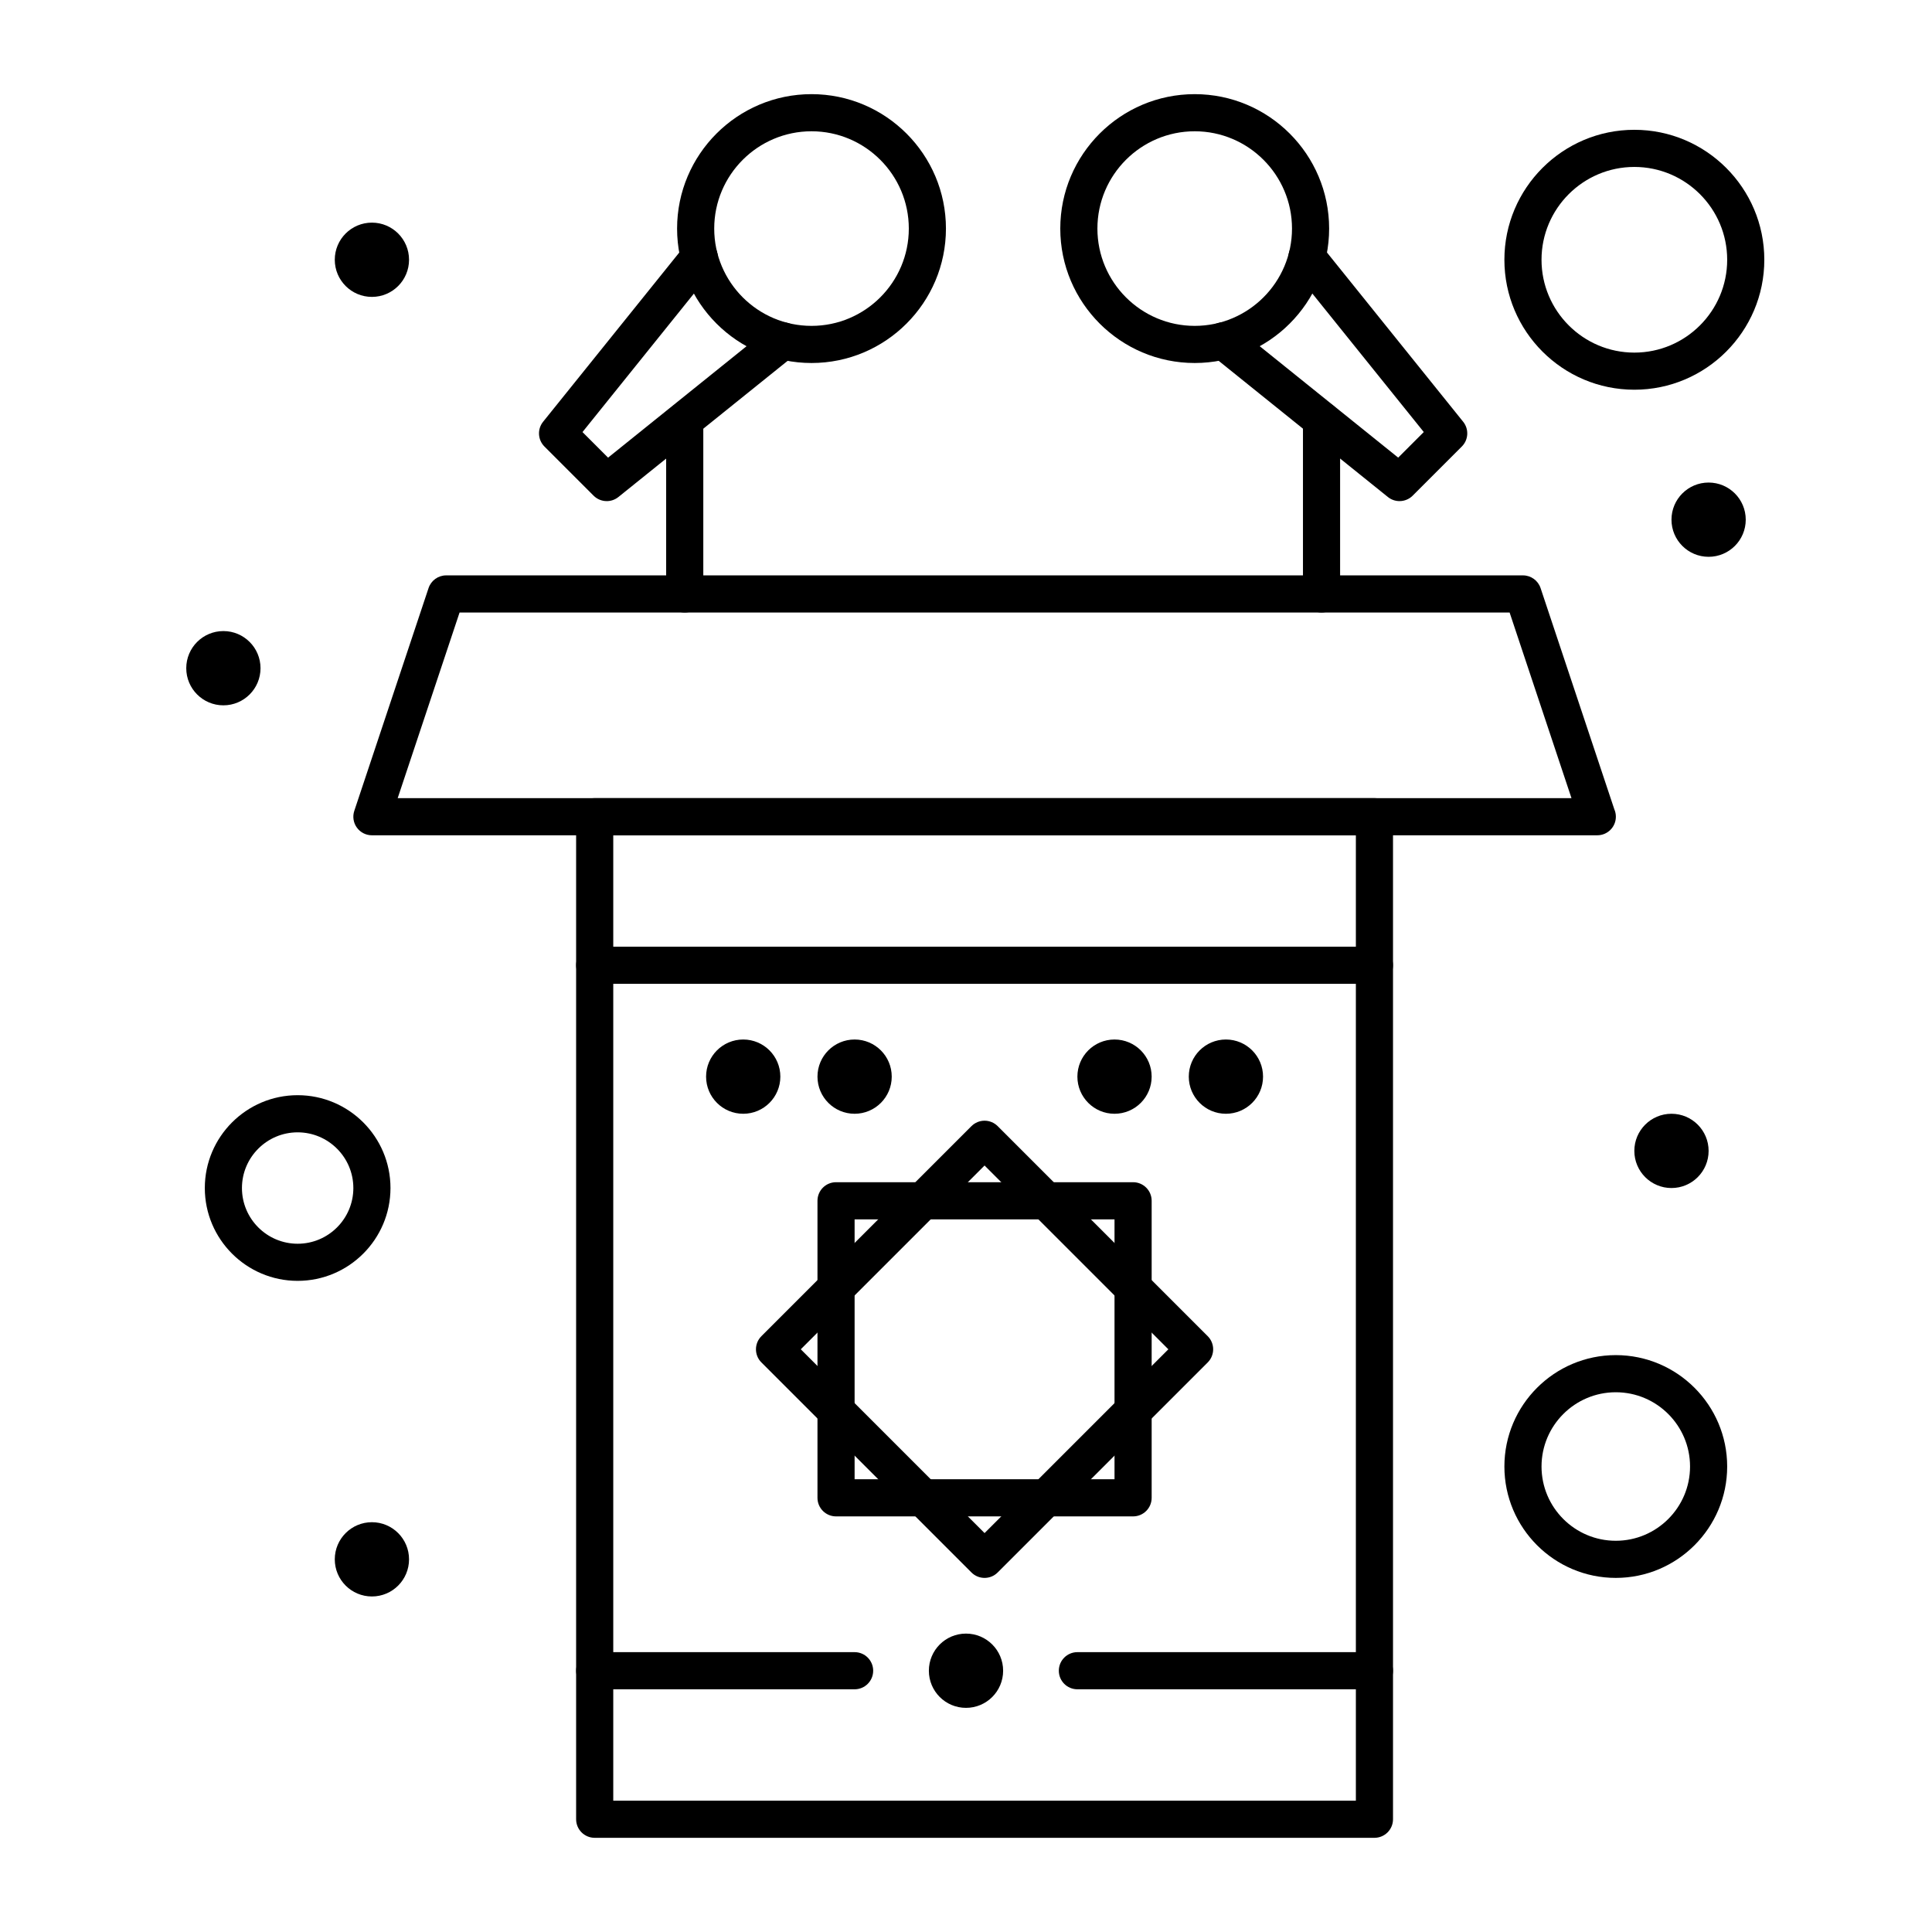
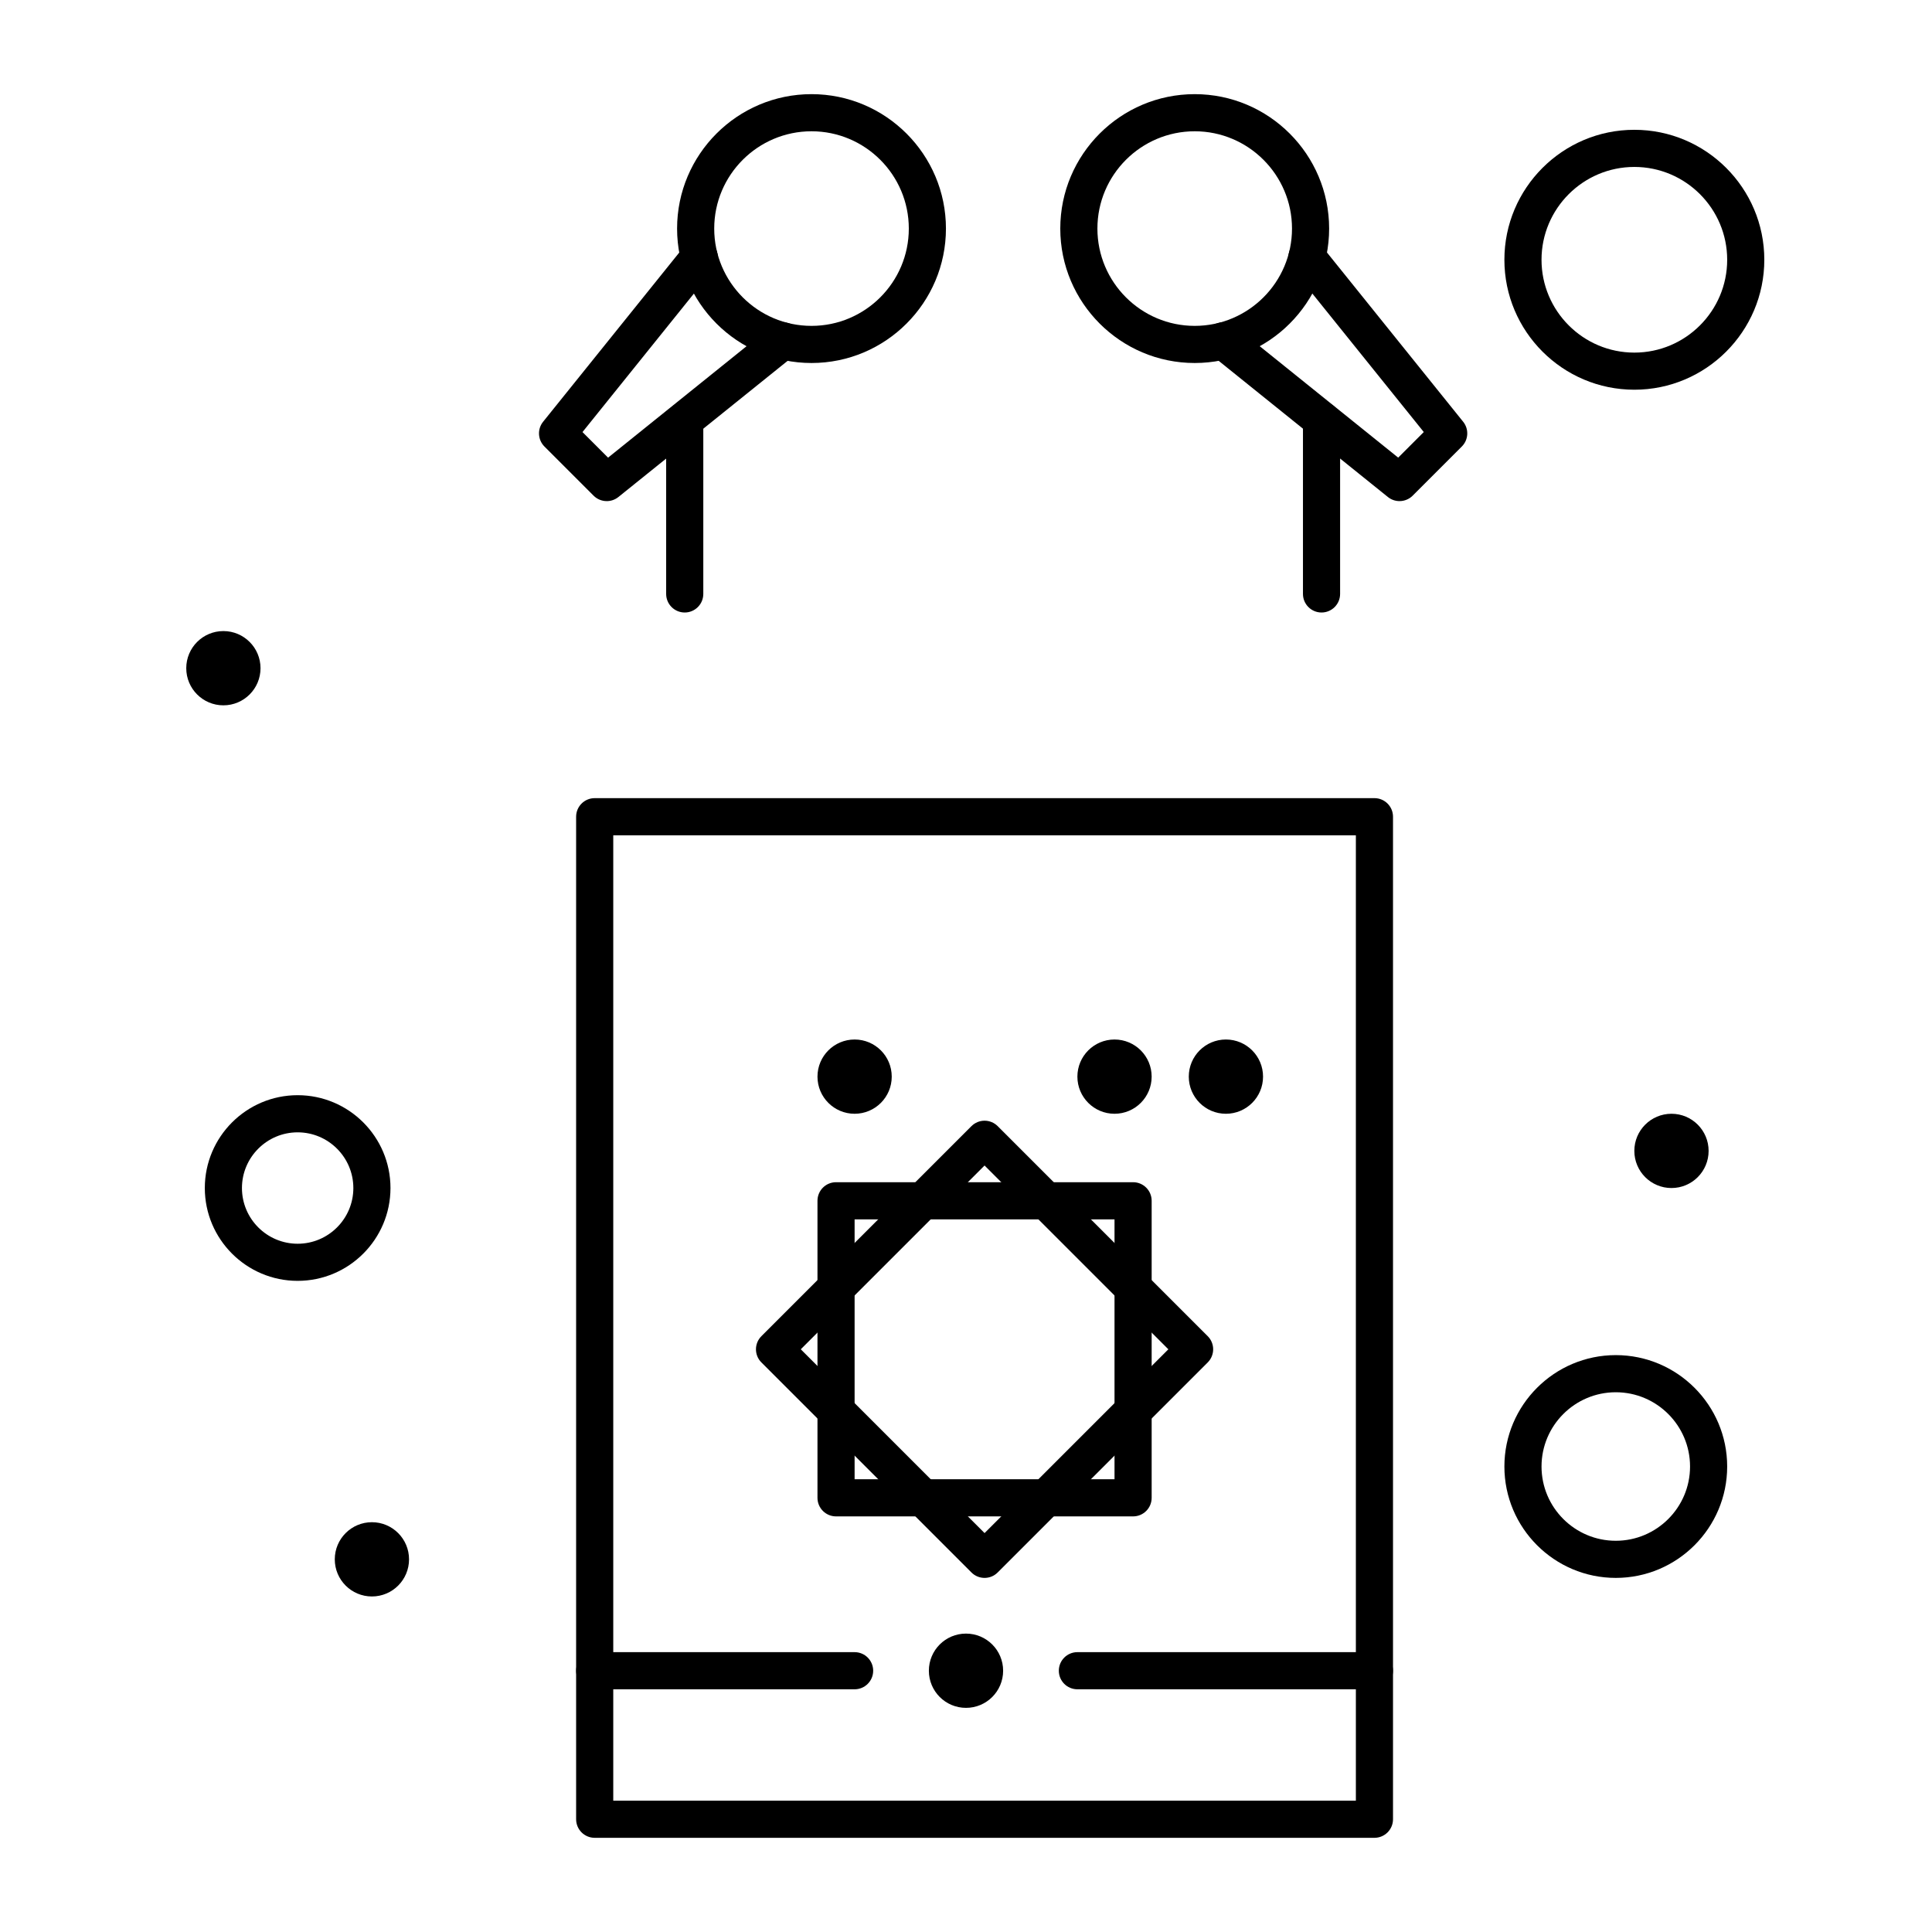
<svg xmlns="http://www.w3.org/2000/svg" fill="#000000" width="800px" height="800px" version="1.1" viewBox="144 144 512 512">
  <g>
    <path d="m404.92 562.16c-1.258 0-2.519-0.48-3.477-1.441l-55.664-55.66c-1.922-1.922-1.922-5.035 0-6.957l55.664-55.664c0.922-0.922 2.172-1.441 3.477-1.441 1.305 0 2.555 0.52 3.477 1.441l55.664 55.664c0.922 0.922 1.441 2.172 1.441 3.477s-0.52 2.555-1.441 3.477l-55.664 55.66c-0.957 0.965-2.219 1.445-3.477 1.445zm-48.703-60.586 48.703 48.707 48.707-48.703-48.707-48.707z" />
    <path d="m444.28 545.86h-78.719c-2.719 0-4.922-2.203-4.922-4.922v-78.719c0-2.719 2.203-4.922 4.922-4.922h78.719c2.719 0 4.922 2.203 4.922 4.922v78.719c0 2.719-2.203 4.922-4.922 4.922zm-73.801-9.84h68.879v-68.879h-68.879z" />
    <path d="m508.24 631.04h-206.64c-2.719 0-4.922-2.203-4.922-4.922v-265.68c0-2.719 2.203-4.922 4.922-4.922h206.64c2.719 0 4.922 2.203 4.922 4.922v265.68c0 2.719-2.203 4.922-4.922 4.922zm-201.72-9.84h196.8v-255.84h-196.8z" />
-     <path d="m508.24 404.72h-206.64c-2.719 0-4.922-2.203-4.922-4.922s2.203-4.922 4.922-4.922h206.64c2.719 0 4.922 2.203 4.922 4.922s-2.203 4.922-4.922 4.922z" />
-     <path d="m567.3 365.36h-0.02-324.72c-1.582 0-3.066-0.758-3.992-2.043-0.926-1.281-1.176-2.934-0.676-4.434l19.68-59.039c0.672-2.008 2.551-3.363 4.668-3.363h285.36c2.117 0 3.996 1.355 4.668 3.363l19.543 58.625c0.266 0.602 0.41 1.27 0.41 1.969 0 2.719-2.203 4.922-4.922 4.922zm-317.91-9.84h311.07l-16.398-49.199h-278.27z" />
    <path d="m508.24 591.68h-78.719c-2.719 0-4.922-2.203-4.922-4.922s2.203-4.922 4.922-4.922h78.719c2.719 0 4.922 2.203 4.922 4.922s-2.203 4.922-4.922 4.922z" />
    <path d="m370.48 591.68h-68.879c-2.719 0-4.922-2.203-4.922-4.922s2.203-4.922 4.922-4.922h68.879c2.719 0 4.922 2.203 4.922 4.922s-2.203 4.922-4.922 4.922z" />
    <path d="m478.72 429.32c0 5.434-4.406 9.84-9.84 9.84s-9.84-4.406-9.84-9.84c0-5.438 4.406-9.84 9.84-9.84s9.84 4.402 9.84 9.84" />
    <path d="m596.8 449c0 5.434-4.406 9.84-9.84 9.84-5.438 0-9.844-4.406-9.844-9.84 0-5.438 4.406-9.84 9.844-9.84 5.434 0 9.84 4.402 9.84 9.84" />
    <path d="m409.84 586.76c0 5.438-4.406 9.84-9.84 9.84-5.438 0-9.84-4.402-9.84-9.84 0-5.434 4.402-9.84 9.84-9.84 5.434 0 9.84 4.406 9.84 9.84" />
-     <path d="m606.64 281.72c0 5.434-4.406 9.84-9.84 9.84-5.438 0-9.84-4.406-9.84-9.84s4.402-9.84 9.84-9.84c5.434 0 9.84 4.406 9.84 9.84" />
-     <path d="m252.4 212.84c0 5.434-4.406 9.84-9.84 9.84s-9.84-4.406-9.84-9.84c0-5.438 4.406-9.84 9.84-9.84s9.84 4.402 9.84 9.84" />
    <path d="m213.04 321.08c0 5.434-4.406 9.84-9.84 9.84-5.438 0-9.84-4.406-9.84-9.84 0-5.434 4.402-9.84 9.84-9.84 5.434 0 9.84 4.406 9.84 9.84" />
    <path d="m252.4 557.24c0 5.434-4.406 9.84-9.84 9.84s-9.84-4.406-9.84-9.84c0-5.434 4.406-9.84 9.84-9.84s9.84 4.406 9.84 9.84" />
    <path d="m449.2 429.32c0 5.434-4.406 9.84-9.84 9.84s-9.84-4.406-9.84-9.84c0-5.438 4.406-9.84 9.84-9.84s9.84 4.402 9.84 9.84" />
    <path d="m380.32 429.32c0 5.434-4.406 9.84-9.84 9.84-5.434 0-9.84-4.406-9.84-9.84 0-5.438 4.406-9.84 9.84-9.84 5.434 0 9.84 4.402 9.84 9.84" />
-     <path d="m350.8 429.32c0 5.434-4.406 9.84-9.84 9.84-5.434 0-9.84-4.406-9.84-9.84 0-5.438 4.406-9.84 9.84-9.84 5.434 0 9.84 4.402 9.84 9.84" />
    <path d="m514.89 276.8c-1.086 0-2.18-0.359-3.082-1.086l-46.676-37.559c-2.117-1.703-2.453-4.801-0.75-6.918 1.703-2.117 4.801-2.453 6.918-0.75l43.234 34.789 6.781-6.781-34.789-43.234c-1.703-2.117-1.367-5.215 0.75-6.918 2.117-1.703 5.215-1.367 6.918 0.75l37.559 46.676c1.574 1.957 1.422 4.789-0.355 6.562l-13.027 13.027c-0.957 0.957-2.215 1.441-3.481 1.441z" />
    <path d="m460.61 240.2c-19.645 0-35.625-15.98-35.625-35.625s15.98-35.625 35.625-35.625 35.625 15.98 35.625 35.625c0 19.641-15.98 35.625-35.625 35.625zm0-61.41c-14.219 0-25.785 11.566-25.785 25.785s11.566 25.785 25.785 25.785 25.785-11.566 25.785-25.785-11.566-25.785-25.785-25.785z" />
    <path d="m494.22 306.32c-2.719 0-4.922-2.203-4.922-4.922v-46.086c0-2.719 2.203-4.922 4.922-4.922s4.922 2.203 4.922 4.922v46.086c-0.004 2.719-2.207 4.922-4.922 4.922z" />
    <path d="m304.79 276.8c-1.266 0-2.523-0.484-3.481-1.441l-13.027-13.027c-1.777-1.777-1.93-4.606-0.355-6.562l37.555-46.676c1.703-2.117 4.801-2.453 6.918-0.75 2.117 1.703 2.453 4.801 0.75 6.918l-34.785 43.238 6.781 6.781 43.234-34.789c2.117-1.703 5.215-1.371 6.918 0.75 1.703 2.117 1.367 5.215-0.75 6.918l-46.676 37.559c-0.902 0.723-1.996 1.082-3.082 1.082z" />
    <path d="m359.06 240.2c-19.645 0-35.625-15.98-35.625-35.625s15.98-35.625 35.625-35.625 35.625 15.98 35.625 35.625c0 19.641-15.98 35.625-35.625 35.625zm0-61.41c-14.219 0-25.785 11.566-25.785 25.785s11.566 25.785 25.785 25.785 25.785-11.566 25.785-25.785-11.566-25.785-25.785-25.785z" />
    <path d="m325.46 306.32c-2.719 0-4.922-2.203-4.922-4.922v-46.004c0-2.719 2.203-4.922 4.922-4.922s4.922 2.203 4.922 4.922v46.004c-0.004 2.719-2.207 4.922-4.922 4.922z" />
    <path d="m222.88 483.44c-13.566 0-24.602-11.035-24.602-24.602s11.035-24.602 24.602-24.602 24.602 11.035 24.602 24.602c-0.004 13.566-11.039 24.602-24.602 24.602zm0-39.359c-8.141 0-14.762 6.621-14.762 14.762s6.621 14.762 14.762 14.762 14.762-6.621 14.762-14.762c-0.004-8.141-6.625-14.762-14.762-14.762z" />
    <path d="m572.2 562.16c-16.277 0-29.52-13.242-29.52-29.52 0-16.277 13.242-29.52 29.52-29.52 16.277 0 29.52 13.242 29.52 29.52 0 16.277-13.242 29.52-29.52 29.52zm0-49.199c-10.852 0-19.68 8.828-19.68 19.68 0 10.852 8.828 19.68 19.68 19.68 10.852 0 19.68-8.828 19.68-19.68 0-10.852-8.828-19.68-19.68-19.68z" />
    <path d="m577.12 247.28c-18.992 0-34.441-15.449-34.441-34.441 0-18.992 15.449-34.441 34.441-34.441 18.992 0 34.441 15.449 34.441 34.441 0 18.992-15.449 34.441-34.441 34.441zm0-59.039c-13.566 0-24.602 11.035-24.602 24.602s11.035 24.602 24.602 24.602c13.566 0 24.602-11.035 24.602-24.602s-11.035-24.602-24.602-24.602z" />
  </g>
</svg>